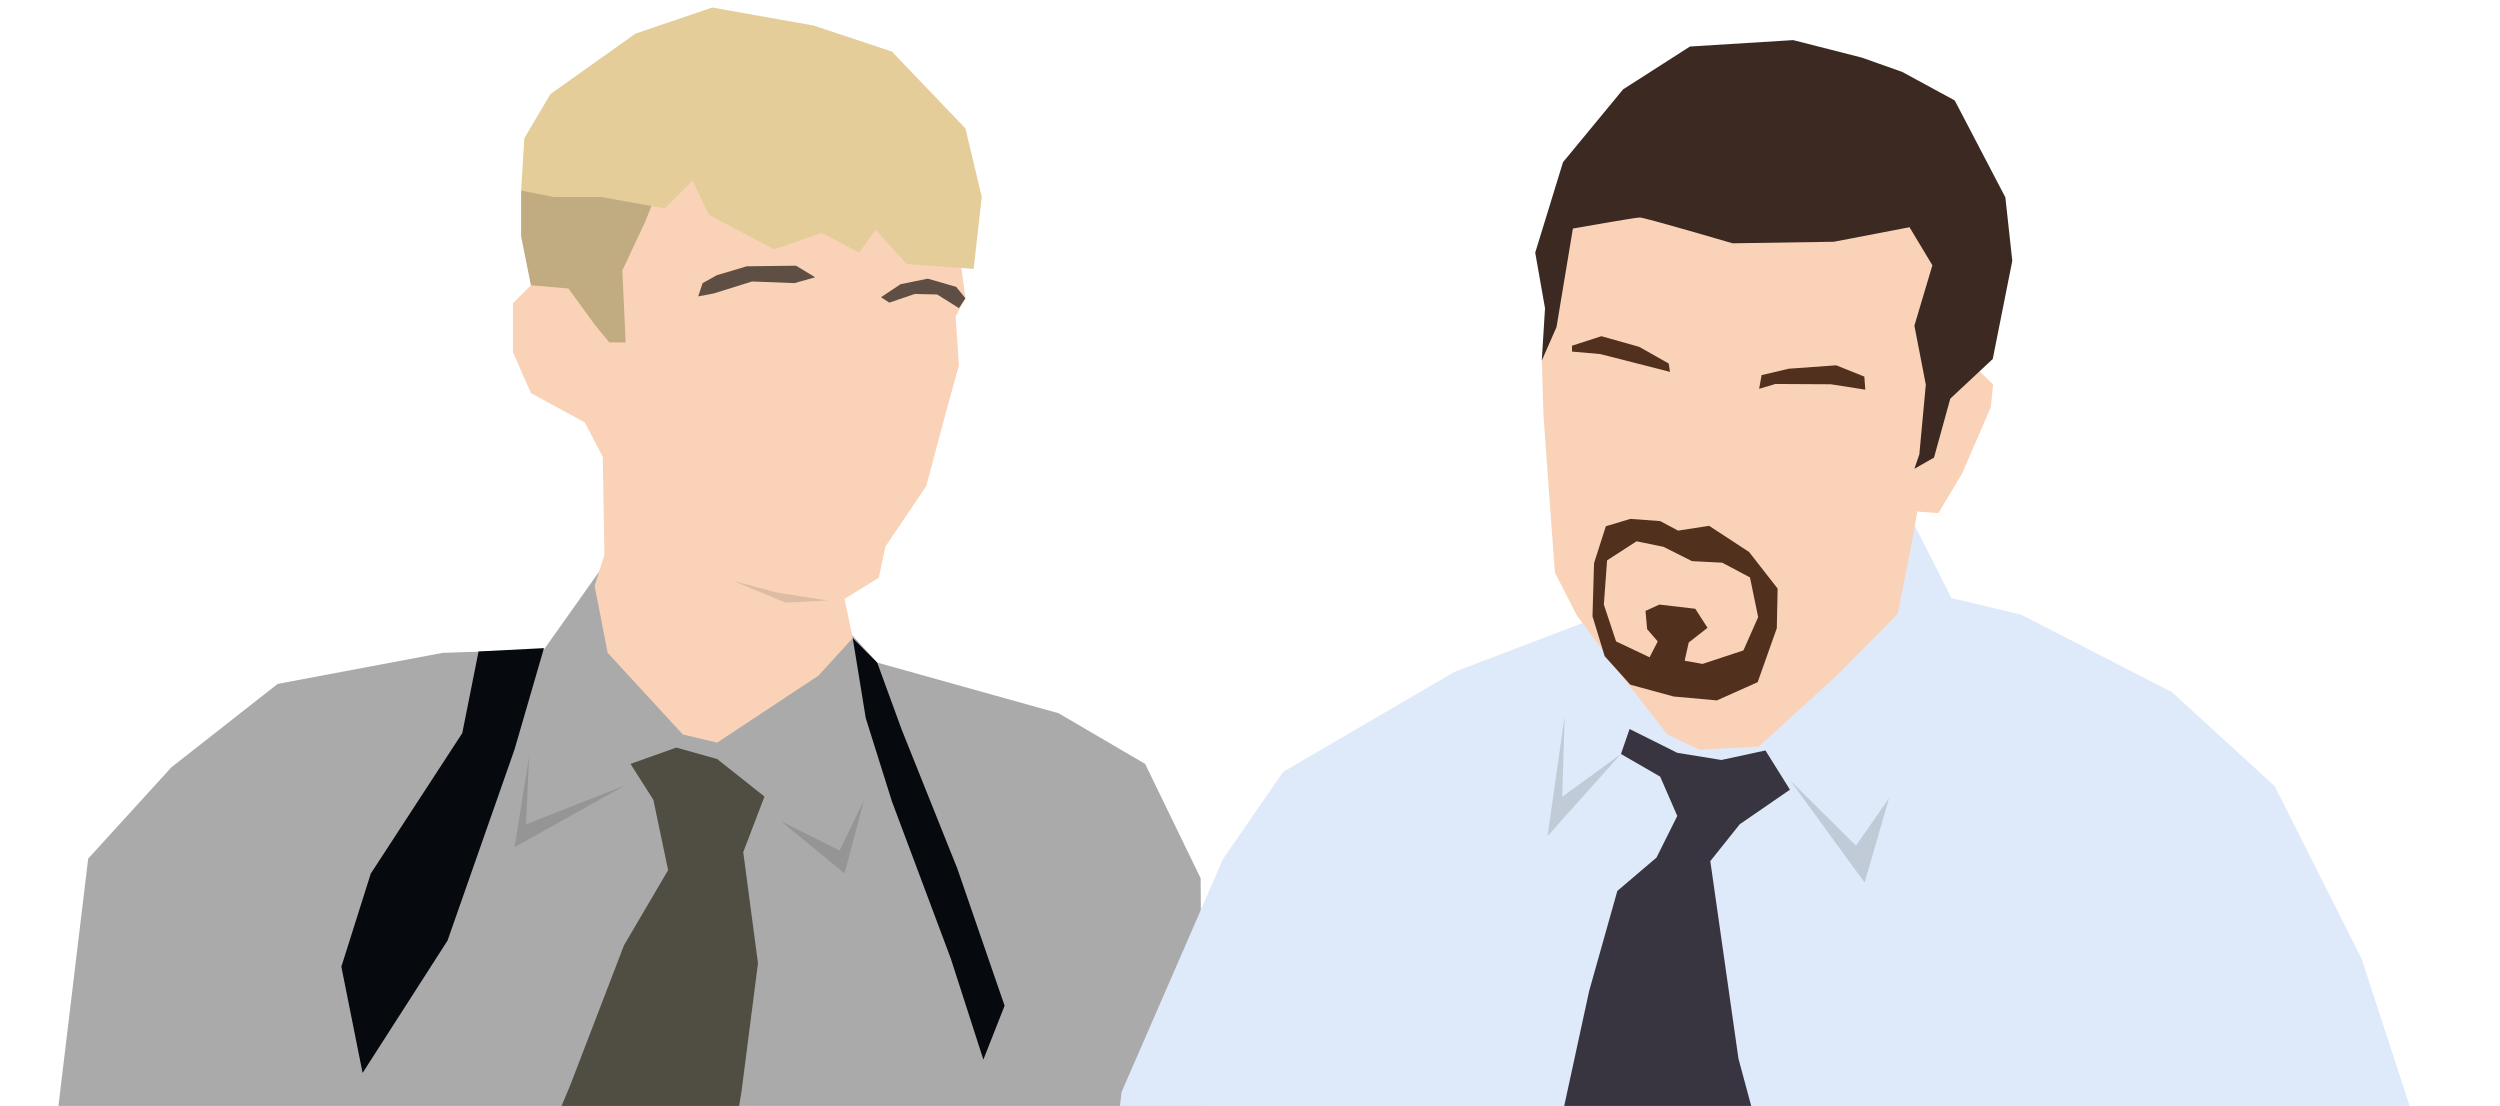
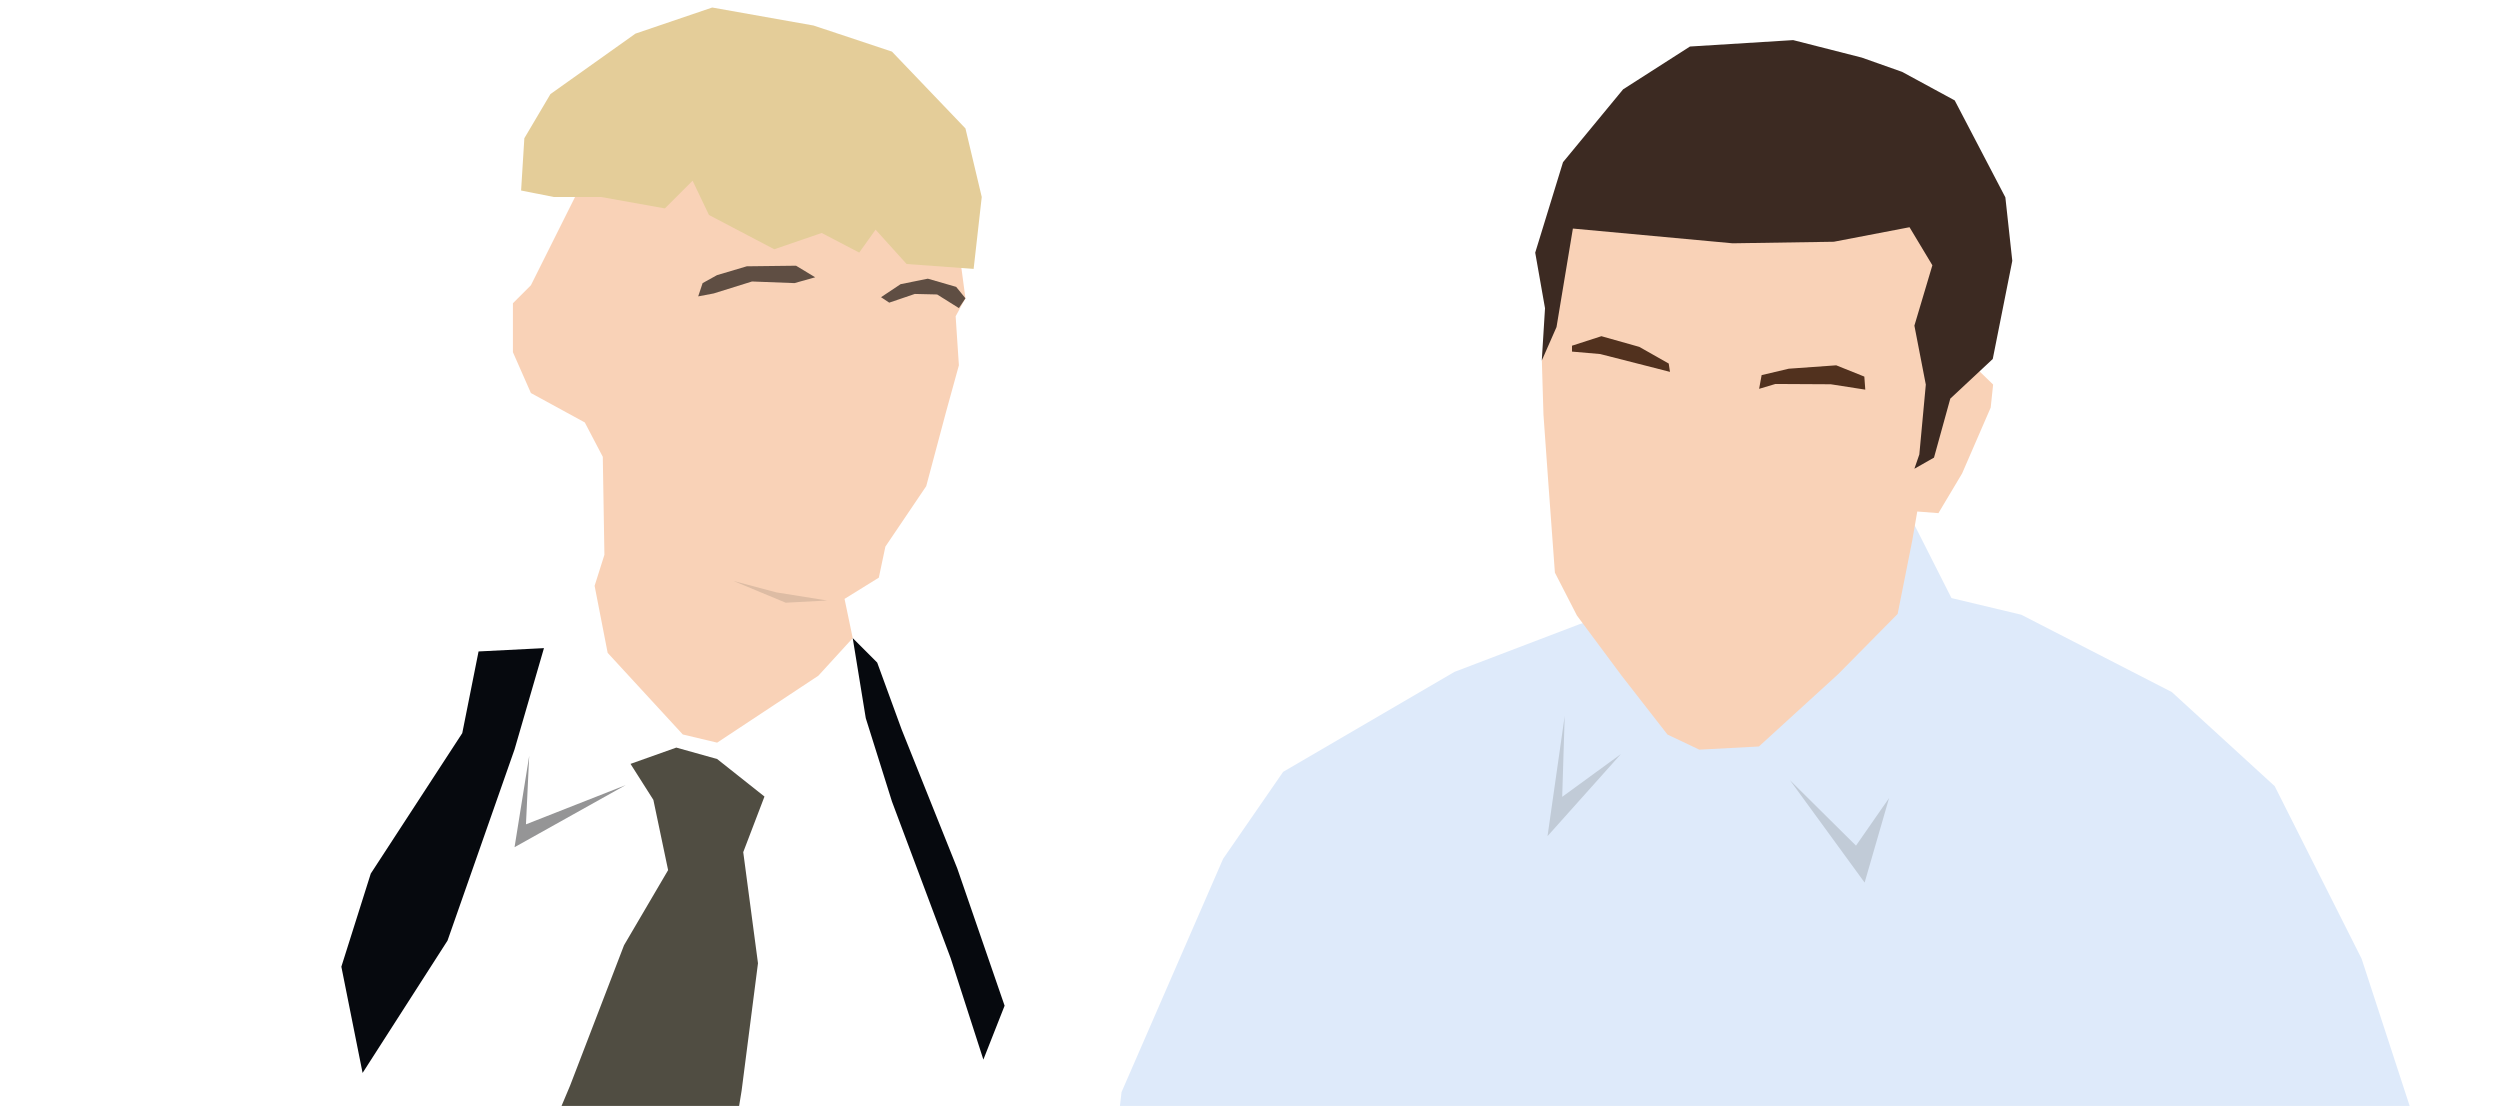
<svg xmlns="http://www.w3.org/2000/svg" id="Layer_1" data-name="Layer 1" viewBox="0 0 339.09 150.08">
  <defs>
    <style>.cls-1{fill:none;}.cls-2{clip-path:url(#clip-path);}.cls-3{fill:#aaa;}.cls-4{fill:#f9d2b7;}.cls-5{fill:#c1ab80;}.cls-6{fill:#06090e;}.cls-7{fill:#959596;}.cls-8{fill:#504d42;}.cls-9{fill:#ddbca4;}.cls-10{fill:#5f4e43;}.cls-11{fill:#e4cd99;}.cls-12{fill:#deeafa;}.cls-13{fill:#c1cbd7;}.cls-14{fill:#383440;}.cls-15{fill:#51311e;}.cls-16{fill:#3c2a22;}</style>
    <clipPath id="clip-path">
      <rect class="cls-1" x="-0.16" y="0.78" width="338.98" height="149.22" />
    </clipPath>
  </defs>
  <g class="cls-2">
-     <polygon class="cls-3" points="81.31 77.47 73.78 88.1 60.04 88.55 37.66 92.76 23.26 104.06 11.96 116.46 7.75 151.47 163.08 151.47 162.85 119.12 155.32 103.61 143.58 96.74 118.98 89.87 114.33 84.78 81.31 77.47" />
    <polygon class="cls-4" points="72.01 38.69 69.57 41.13 69.57 47.77 72.01 53.31 79.32 57.3 81.76 61.96 81.98 75.25 80.65 79.46 82.42 88.55 92.61 99.62 97.27 100.73 111 91.65 115.66 86.55 114.55 81.23 119.2 78.35 120.09 74.14 125.63 65.94 128.29 55.97 130.06 49.55 129.62 42.9 130.95 40.46 130.06 33.81 106.57 20.3 87.96 17.64 79.1 24.51 72.01 38.69" />
-     <polygon class="cls-5" points="70.68 25.84 70.68 32.04 72.01 38.69 77.1 39.13 80.65 44.01 82.64 46.44 84.86 46.44 84.41 36.69 87.52 30.05 88.85 26.72 75.33 23.18 70.68 25.84" />
    <polygon class="cls-6" points="64.91 88.36 73.78 87.91 69.79 101.65 60.7 127.58 49.18 145.53 46.3 131.12 50.29 118.49 62.7 99.44 64.91 88.36" />
    <polygon class="cls-6" points="118.98 89.87 122.3 98.96 129.84 117.79 136.26 136.41 133.38 143.72 128.95 129.98 120.98 108.71 117.43 97.41 115.66 86.55 118.98 89.87" />
    <polygon class="cls-7" points="71.78 102.51 71.34 111.81 84.86 106.49 69.79 114.91 71.78 102.51" />
-     <polygon class="cls-7" points="105.91 111.37 114.55 118.46 117.21 108.49 113.88 115.36 105.91 111.37" />
    <polygon class="cls-8" points="85.52 103.61 91.73 101.4 97.27 102.95 103.69 108.04 100.81 115.58 102.81 130.65 100.59 147.93 100 151.55 75.11 152.51 77.32 147.26 84.64 128.21 90.62 118.02 88.62 108.49 85.52 103.61" />
    <polygon class="cls-9" points="112.19 81.45 106.57 81.75 99.48 78.8 105.32 80.35 112.19 81.45" />
    <polygon class="cls-10" points="110.57 37.61 107.97 36.04 101.29 36.12 97.25 37.32 95.3 38.4 94.7 40.2 96.81 39.8 102 38.18 107.76 38.4 110.57 37.61" />
    <polygon class="cls-10" points="122.16 38.54 125.85 37.8 129.69 38.91 130.95 40.46 130.06 41.79 127.11 39.94 124.08 39.87 120.61 41.05 119.5 40.31 122.16 38.54" />
    <polygon class="cls-11" points="71.12 18.75 74.66 12.76 86.19 4.56 96.6 1.02 110.34 3.46 120.98 7 130.95 17.42 133.16 26.72 132.06 36.47 122.97 35.81 118.76 31.15 116.54 34.26 111.45 31.6 105.02 33.81 96.16 29.16 93.94 24.51 90.18 28.27 81.53 26.72 75.11 26.72 70.68 25.84 71.12 18.75" />
    <polygon class="cls-12" points="214.22 84.67 197.28 91.13 174.04 104.69 165.9 116.48 152.12 148.13 151.45 153.94 328.12 153.94 320.32 130.04 308.53 106.63 294.58 93.87 274.16 83.38 264.69 81.12 259.05 69.98 214.22 84.67" />
    <polygon class="cls-13" points="212.23 97.1 209.9 113.41 219.86 102.27 211.89 108.08 212.23 97.1" />
    <polygon class="cls-13" points="242.78 105.82 252.91 119.71 256.23 108.24 251.74 114.7 242.78 105.82" />
-     <polygon class="cls-14" points="219.86 102.27 225.18 105.34 227.5 110.67 224.68 116.32 219.37 120.84 215.55 134.4 211.73 152 238.63 154.1 235.8 143.6 231.98 116.8 235.97 111.8 242.78 107.11 239.46 101.79 233.48 103.08 227.5 102.11 221.03 98.88 219.86 102.27" />
    <polygon class="cls-4" points="209.13 48.93 209.35 56.25 210.01 65.51 210.9 77.67 213.89 83.49 219.97 91.67 226.17 99.63 230.49 101.68 238.57 101.25 249.31 91.45 257.39 83.27 259.38 73.26 260.05 69.38 262.92 69.6 266.13 64.22 270.01 55.28 270.34 52.16 267.9 49.79 260.16 26.86 236.58 25.57 214.66 26.86 211.12 30.96 210.9 42.9 209.13 48.93" />
-     <path class="cls-15" d="M237.24,74.87l-5.42-3.55-4.21.65-2.43-1.29-4.05-.3-3.32,1-1.6,5L216,83.59,217.65,89l3.48,3.87L227,94.47l5.87.53,5.53-2.47L241,85.21l.11-5.38Zm-.77,13.35-5.54,1.83-2.43-.43.55-2.47,2.55-2-1.66-2.58L225.07,82l-1.88.86.22,2.48L224.85,87l-1.11,2.15L219.2,87l-1.66-5,.44-6,4-2.58,3.65.75,3.87,1.94,4.1.21,3.76,2,1.11,5.38Z" />
-     <path class="cls-16" d="M252.52,7.81l-9.3-2.37-14,.87-9.07,5.81L212,22l-3.77,12.27,1.33,7.54-.44,7.1,2-4.55L213.34,31s8.42-1.5,9.08-1.5S235,33,235,33l13.73-.21L259,30.82l3.1,5.16-2.44,8.19,1.55,8-.88,9.47-.67,1.94,2.66-1.51,2.21-8,5.76-5.38,2.65-13.31L272,26.77l-6.87-13.15L258,9.75Z" />
+     <path class="cls-16" d="M252.52,7.81l-9.3-2.37-14,.87-9.07,5.81L212,22l-3.77,12.27,1.33,7.54-.44,7.1,2-4.55L213.34,31S235,33,235,33l13.73-.21L259,30.82l3.1,5.16-2.44,8.19,1.55,8-.88,9.47-.67,1.94,2.66-1.51,2.21-8,5.76-5.38,2.65-13.31L272,26.77l-6.87-13.15L258,9.75Z" />
    <polygon class="cls-15" points="213.22 46.89 217.21 45.6 222.35 47.05 226.34 49.31 226.51 50.44 223.35 49.63 217.04 48.02 213.22 47.69 213.22 46.89" />
    <polygon class="cls-15" points="238.94 50.88 242.62 50.01 249.06 49.55 252.87 51.08 253 52.85 248.32 52.12 240.81 52.08 238.6 52.74 238.94 50.88" />
  </g>
</svg>